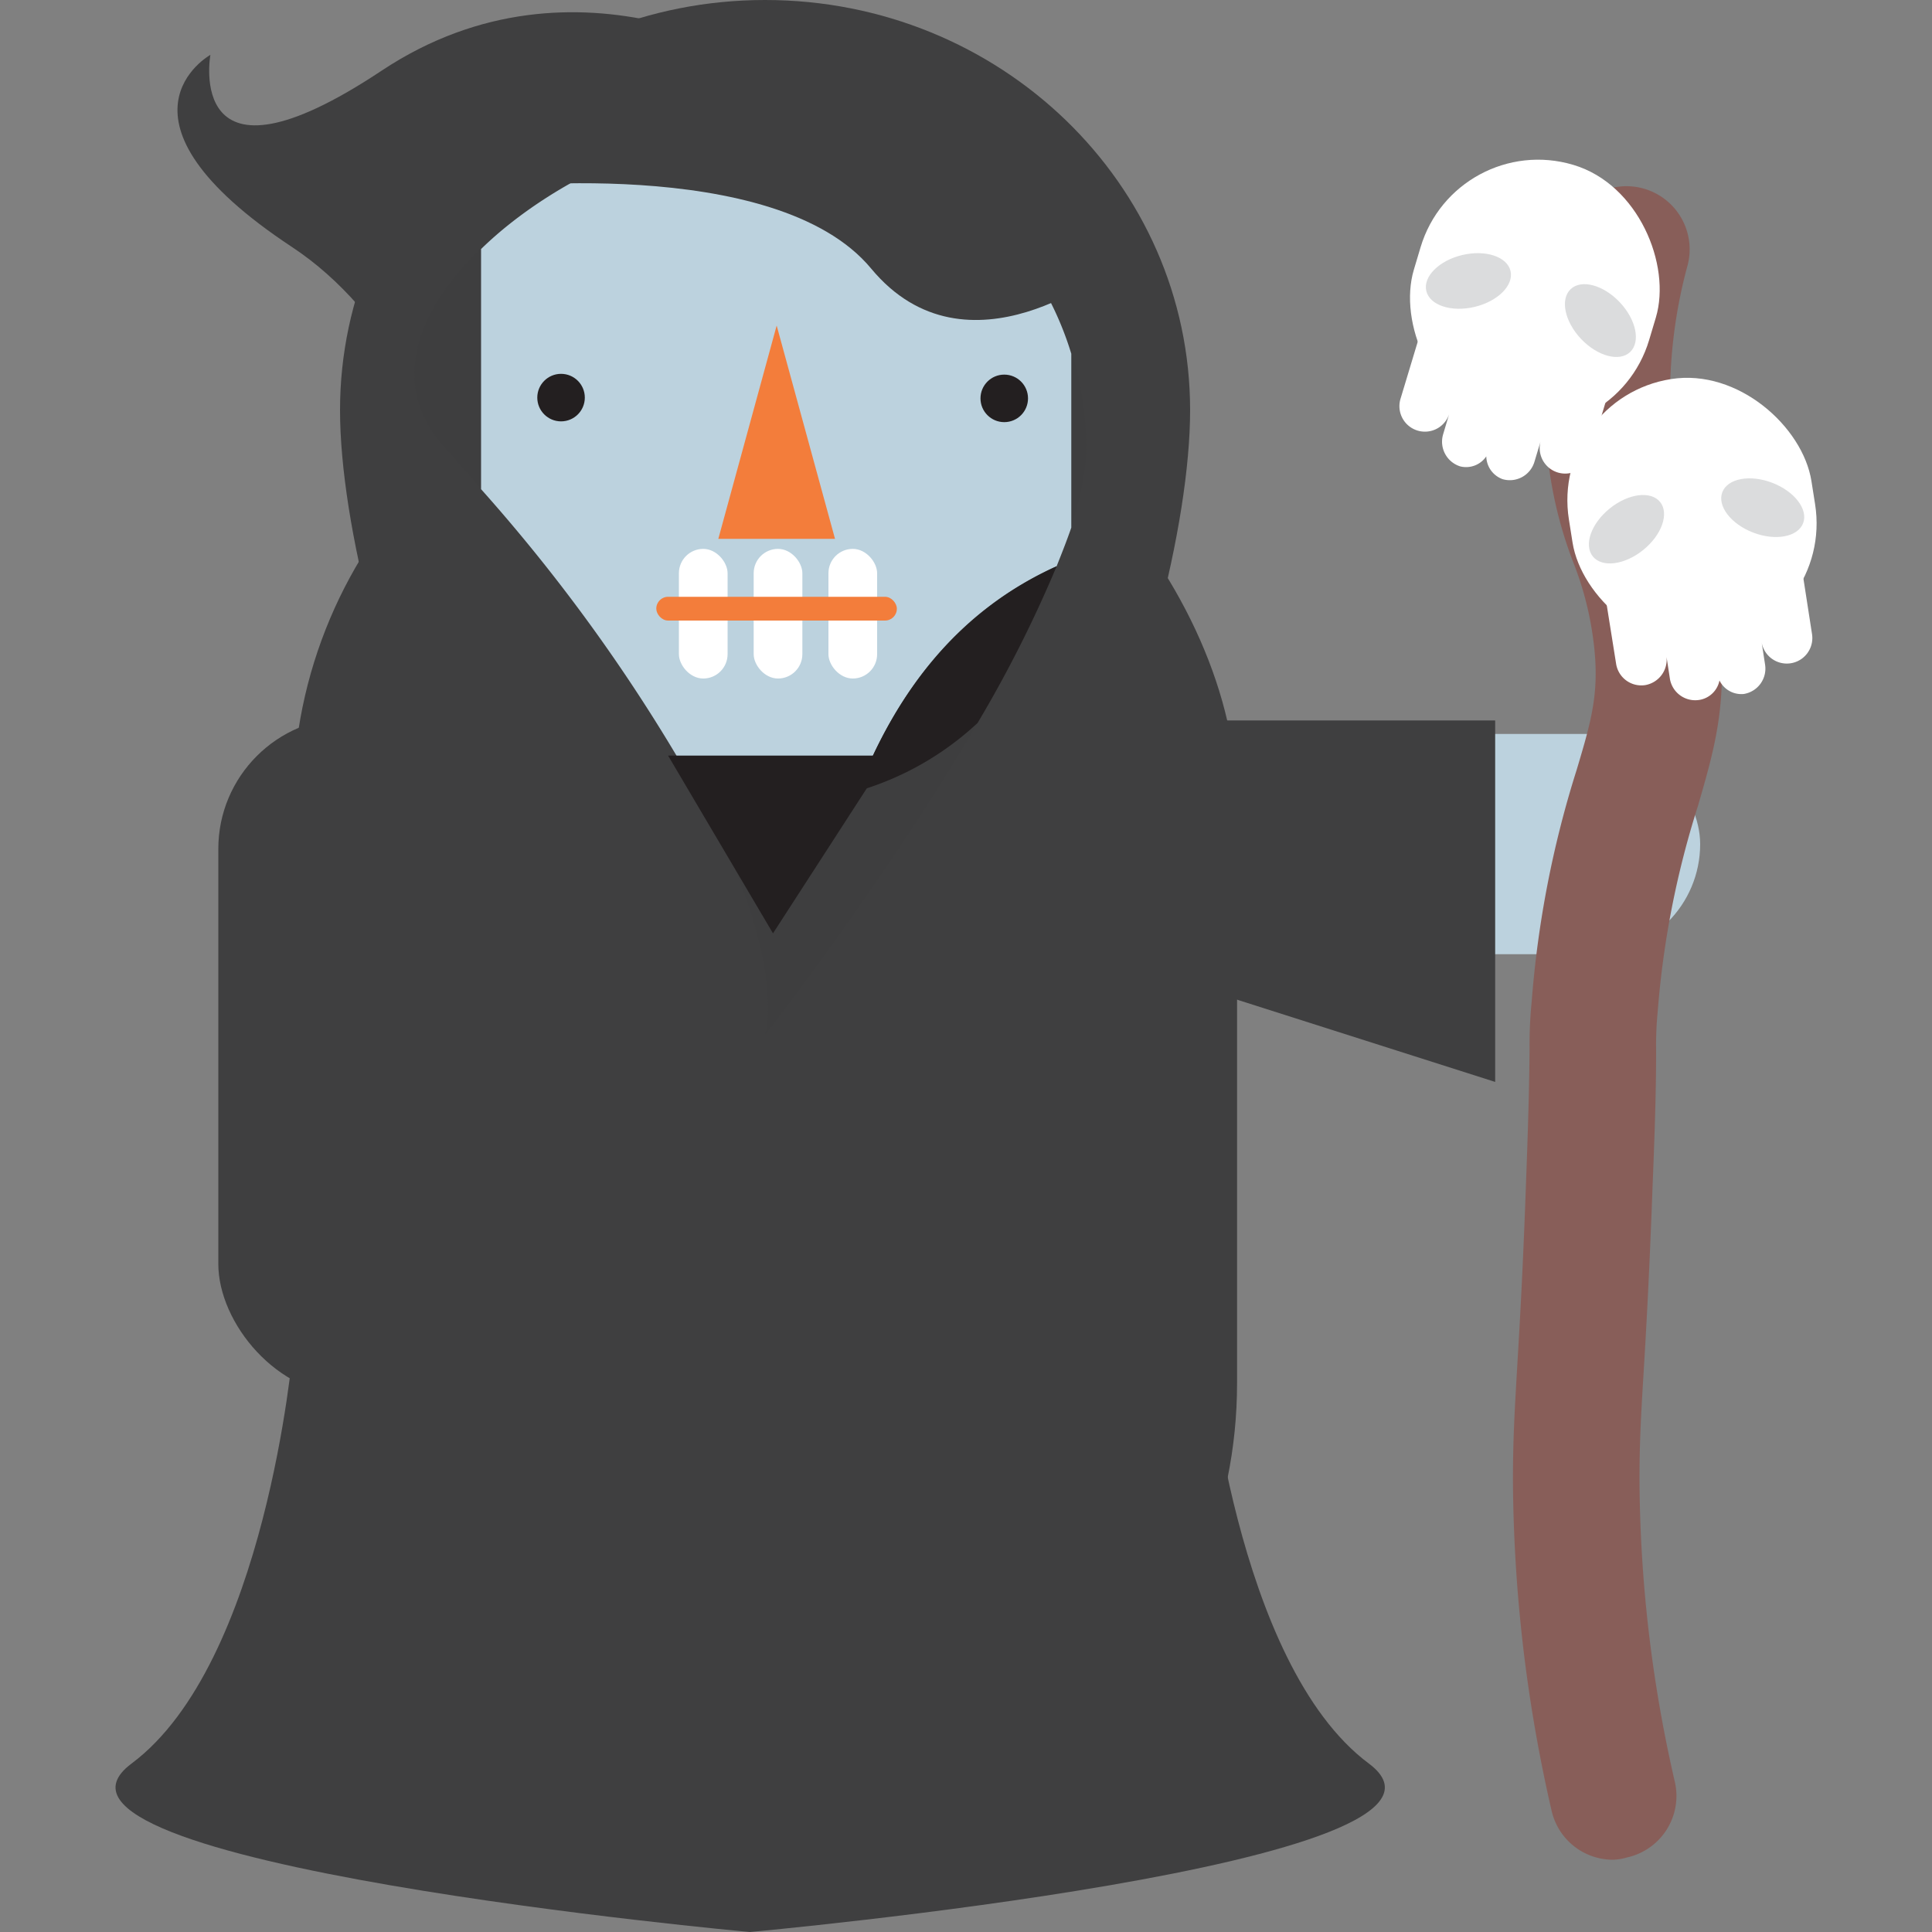
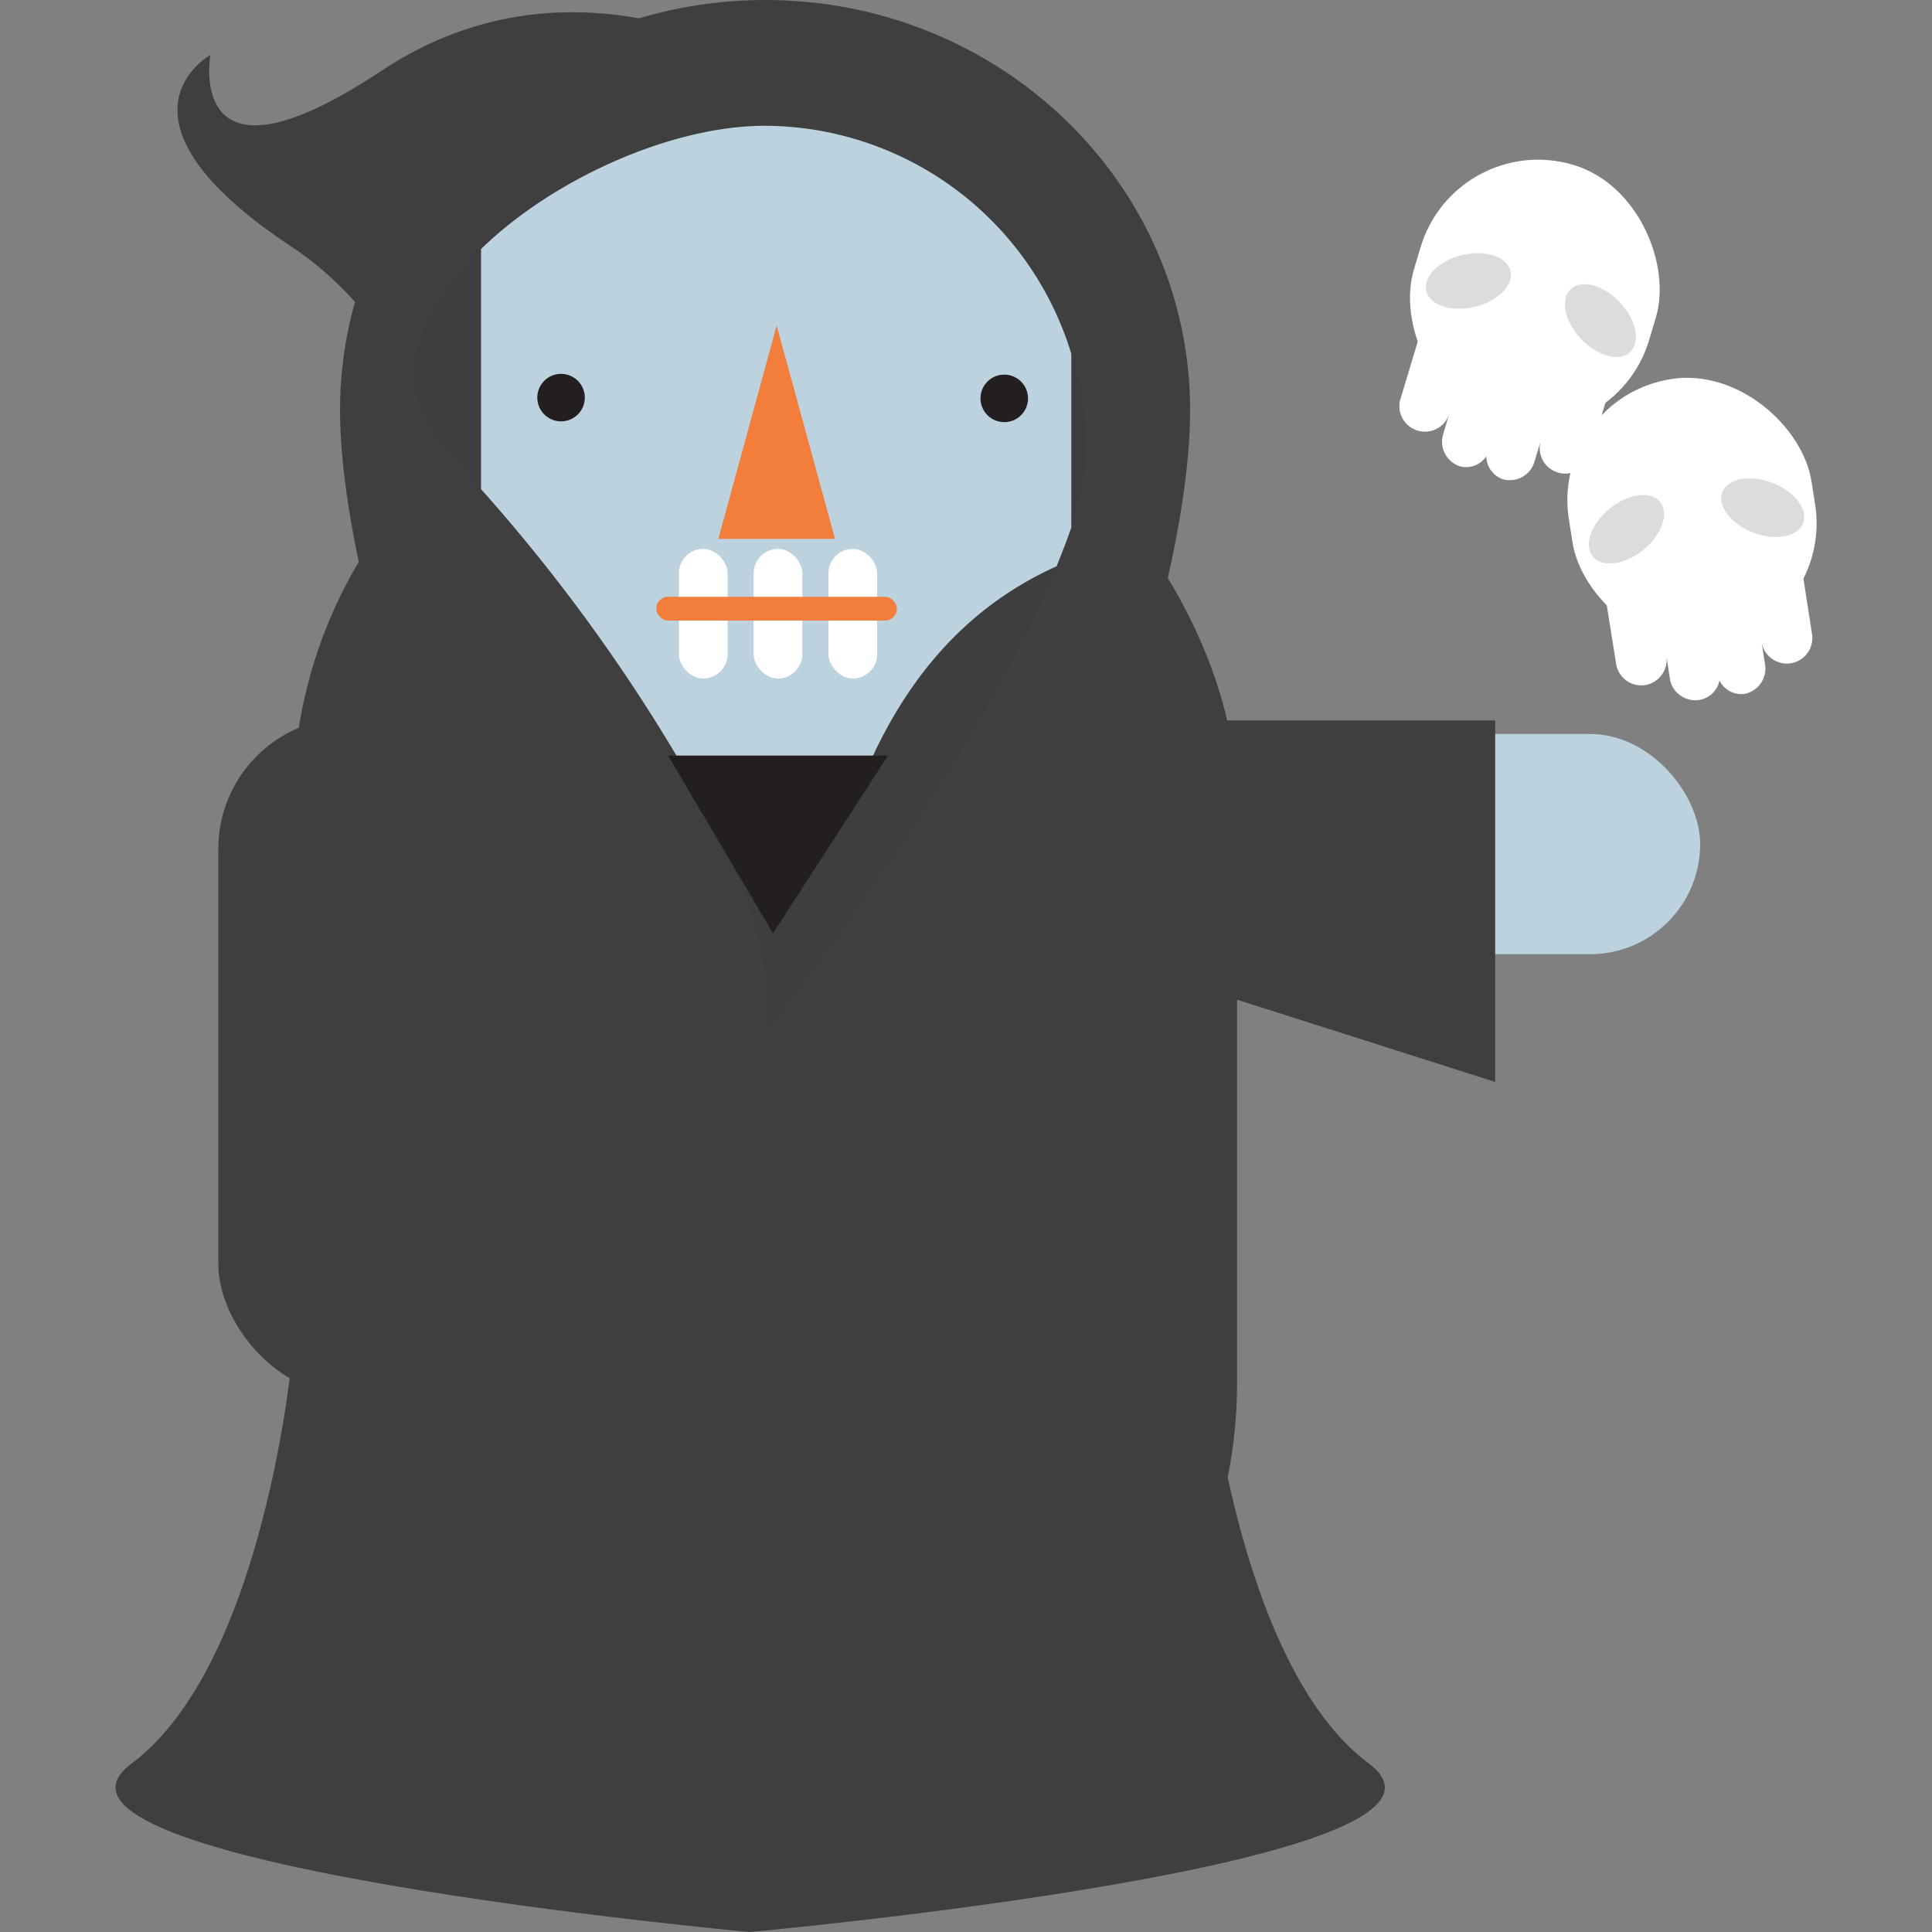
<svg xmlns="http://www.w3.org/2000/svg" id="Layer_1" data-name="Layer 1" viewBox="0 0 100 100">
  <rect x="0" y="0" width="100" height="100" fill="#808080" stroke="none" />
  <defs>
    <style>.cls-1{fill:#bcd2de;}.cls-2{fill:#3f3f40;}.cls-3{fill:#3e3e3f;}.cls-4{fill:#231f20;}.cls-5{fill:#fff;}.cls-6{fill:#f37d3b;}.cls-7{fill:#885e59;}.cls-8{fill:#dbdcdd;}</style>
  </defs>
  <title>necromancer</title>
  <rect class="cls-1" x="70.42" y="37.99" width="17.58" height="11.4" rx="5.7" ry="5.7" />
  <rect class="cls-2" x="15.16" y="17.1" width="48.87" height="78.94" rx="24.44" ry="24.44" />
  <path class="cls-2" d="M40.27,3.66S30-3.15,19.75,3.66s-8.86-.82-8.86-.82S5,6.11,15.12,12.79,26.7,38,26.7,38" />
  <path class="cls-2" d="M61.6,21.23c0,11.72-9.85,38.84-22,38.84s-22-27.12-22-38.84S27.44,0,39.6,0,61.6,9.5,61.6,21.23Z" />
  <path class="cls-3" d="M56.22,23.14c0,9.18-16.62,30.42-16.62,30.42S42.51,44.91,23,23.14C16.84,16.3,30.42,6.51,39.6,6.51A16.63,16.63,0,0,1,56.22,23.14Z" />
  <path class="cls-2" d="M70.85,91.28c-6.95-5.18-8.36-21.39-8.36-21.39l-23.66-.82-23.67.82S13.76,86.1,6.81,91.28s32,8.72,32,8.72S77.8,96.46,70.85,91.28Z" />
  <path class="cls-1" d="M54.69,29.31c.28-.7.55-1.39.76-2,0-.34,0-.67,0-1v-8A16.64,16.64,0,0,0,39.6,6.51c-4.87,0-11,2.77-14.7,6.38V25.32A89.66,89.66,0,0,1,36.11,41a14.91,14.91,0,0,0,4.09.58,15.32,15.32,0,0,0,4.19-.6C46.44,35.69,49.65,31.58,54.69,29.31Z" />
-   <path class="cls-4" d="M54.69,29.31c-5,2.27-8.25,6.38-10.3,11.64a15.43,15.43,0,0,0,6.21-3.53A65,65,0,0,0,54.69,29.31Z" />
-   <path class="cls-2" d="M24.9,9.75S40.12,7.91,45.09,13.9s12.38,0,12.38,0L52,6.51,41.18,2.32,30.27,3.41" />
  <polygon class="cls-4" points="34.58 39.11 45.96 39.11 40.01 48.31 34.58 39.11" />
  <rect class="cls-5" x="35.14" y="28.41" width="2.52" height="6.71" rx="1.26" ry="1.26" />
  <rect class="cls-5" x="39.01" y="28.41" width="2.52" height="6.71" rx="1.26" ry="1.26" />
  <rect class="cls-5" x="42.88" y="28.41" width="2.52" height="6.71" rx="1.26" ry="1.26" />
  <rect class="cls-6" x="33.97" y="30.89" width="12.45" height="1.23" rx="0.61" ry="0.61" />
  <circle class="cls-4" cx="29.04" cy="20.58" r="1.23" />
  <circle class="cls-4" cx="51.98" cy="20.62" r="1.23" />
  <polygon class="cls-6" points="37.18 27.89 43.22 27.89 40.2 16.85 37.18 27.89" />
  <path class="cls-2" d="M77.39,56,62.45,51.24a7,7,0,0,1-7-7h0a7,7,0,0,1,7-6.95H77.39" />
  <rect class="cls-2" x="11.3" y="37.14" width="13.6" height="35.08" rx="6.8" ry="6.8" />
-   <path class="cls-7" d="M83.5,96.26a3.26,3.26,0,0,1-3.19-2.54,77.87,77.87,0,0,1-2-17.08c0-2.06.08-3.52.21-5.72s.3-5,.47-9.8c.16-4.27.17-5.9.18-6.84a22.31,22.31,0,0,1,.11-2.44,53.25,53.25,0,0,1,2.33-12c.8-2.68,1.24-4.16.82-7a16.75,16.75,0,0,0-1-3.74A21.48,21.48,0,0,1,80,22,31.86,31.86,0,0,1,81,12.17a3.27,3.27,0,1,1,6.32,1.67,25.77,25.77,0,0,0-.85,7.86,15.27,15.27,0,0,0,1.1,5.17,24,24,0,0,1,1.32,5c.64,4.28-.14,6.85-1,9.83A47,47,0,0,0,85.8,52.39a17.26,17.26,0,0,0-.08,1.93c0,1,0,2.64-.18,7-.18,4.92-.35,7.81-.48,9.94s-.2,3.47-.2,5.34a70.91,70.91,0,0,0,1.83,15.63,3.26,3.26,0,0,1-2.47,3.91A2.94,2.94,0,0,1,83.5,96.26Z" />
  <rect class="cls-5" x="73.09" y="8.25" width="12.71" height="13.91" rx="6.35" ry="6.35" transform="translate(7.68 -22.12) rotate(16.64)" />
  <path class="cls-5" d="M82.55,18.06A1.33,1.33,0,0,0,80.9,19l-.34,1.13a1.33,1.33,0,0,0-.89-1.65,1.24,1.24,0,0,0-1.34.53,1.27,1.27,0,0,0-.84-1.18,1.33,1.33,0,0,0-1.65.89l.34-1.14a1.32,1.32,0,0,0-2.54-.75L72.5,20.61a1.32,1.32,0,1,0,2.53.75l-.34,1.14a1.34,1.34,0,0,0,.89,1.64,1.26,1.26,0,0,0,1.35-.52,1.28,1.28,0,0,0,.84,1.18,1.33,1.33,0,0,0,1.65-.89l.34-1.13a1.32,1.32,0,1,0,2.53.75l1.15-3.83A1.34,1.34,0,0,0,82.55,18.06Z" />
  <ellipse class="cls-8" cx="76.01" cy="14.55" rx="2.24" ry="1.38" transform="translate(-1.31 17.95) rotate(-13.36)" />
  <ellipse class="cls-8" cx="82.84" cy="16.6" rx="1.38" ry="2.24" transform="translate(11.21 61.4) rotate(-43.36)" />
  <rect class="cls-5" x="81.22" y="19.54" width="12.71" height="13.91" rx="6.35" ry="6.35" transform="translate(-3.06 13.99) rotate(-8.98)" />
  <path class="cls-5" d="M91.61,27.72a1.33,1.33,0,0,0-1.1,1.52l.18,1.17a1.32,1.32,0,0,0-1.51-1.1,1.23,1.23,0,0,0-1,1.05,1.25,1.25,0,0,0-1.27-.7,1.33,1.33,0,0,0-1.1,1.51L85.64,30a1.33,1.33,0,0,0-2.62.41l.63,3.95a1.32,1.32,0,0,0,1.51,1.1A1.34,1.34,0,0,0,86.26,34l.18,1.17A1.33,1.33,0,0,0,88,36.22a1.27,1.27,0,0,0,1-1,1.26,1.26,0,0,0,1.26.7,1.33,1.33,0,0,0,1.1-1.52l-.18-1.17a1.32,1.32,0,1,0,2.61-.41l-.62-4A1.34,1.34,0,0,0,91.61,27.72Z" />
  <ellipse class="cls-8" cx="84.19" cy="27.39" rx="2.24" ry="1.38" transform="translate(1.51 59.06) rotate(-38.98)" />
  <ellipse class="cls-8" cx="91.24" cy="26.28" rx="1.38" ry="2.24" transform="translate(33.98 102.02) rotate(-68.98)" />
</svg>